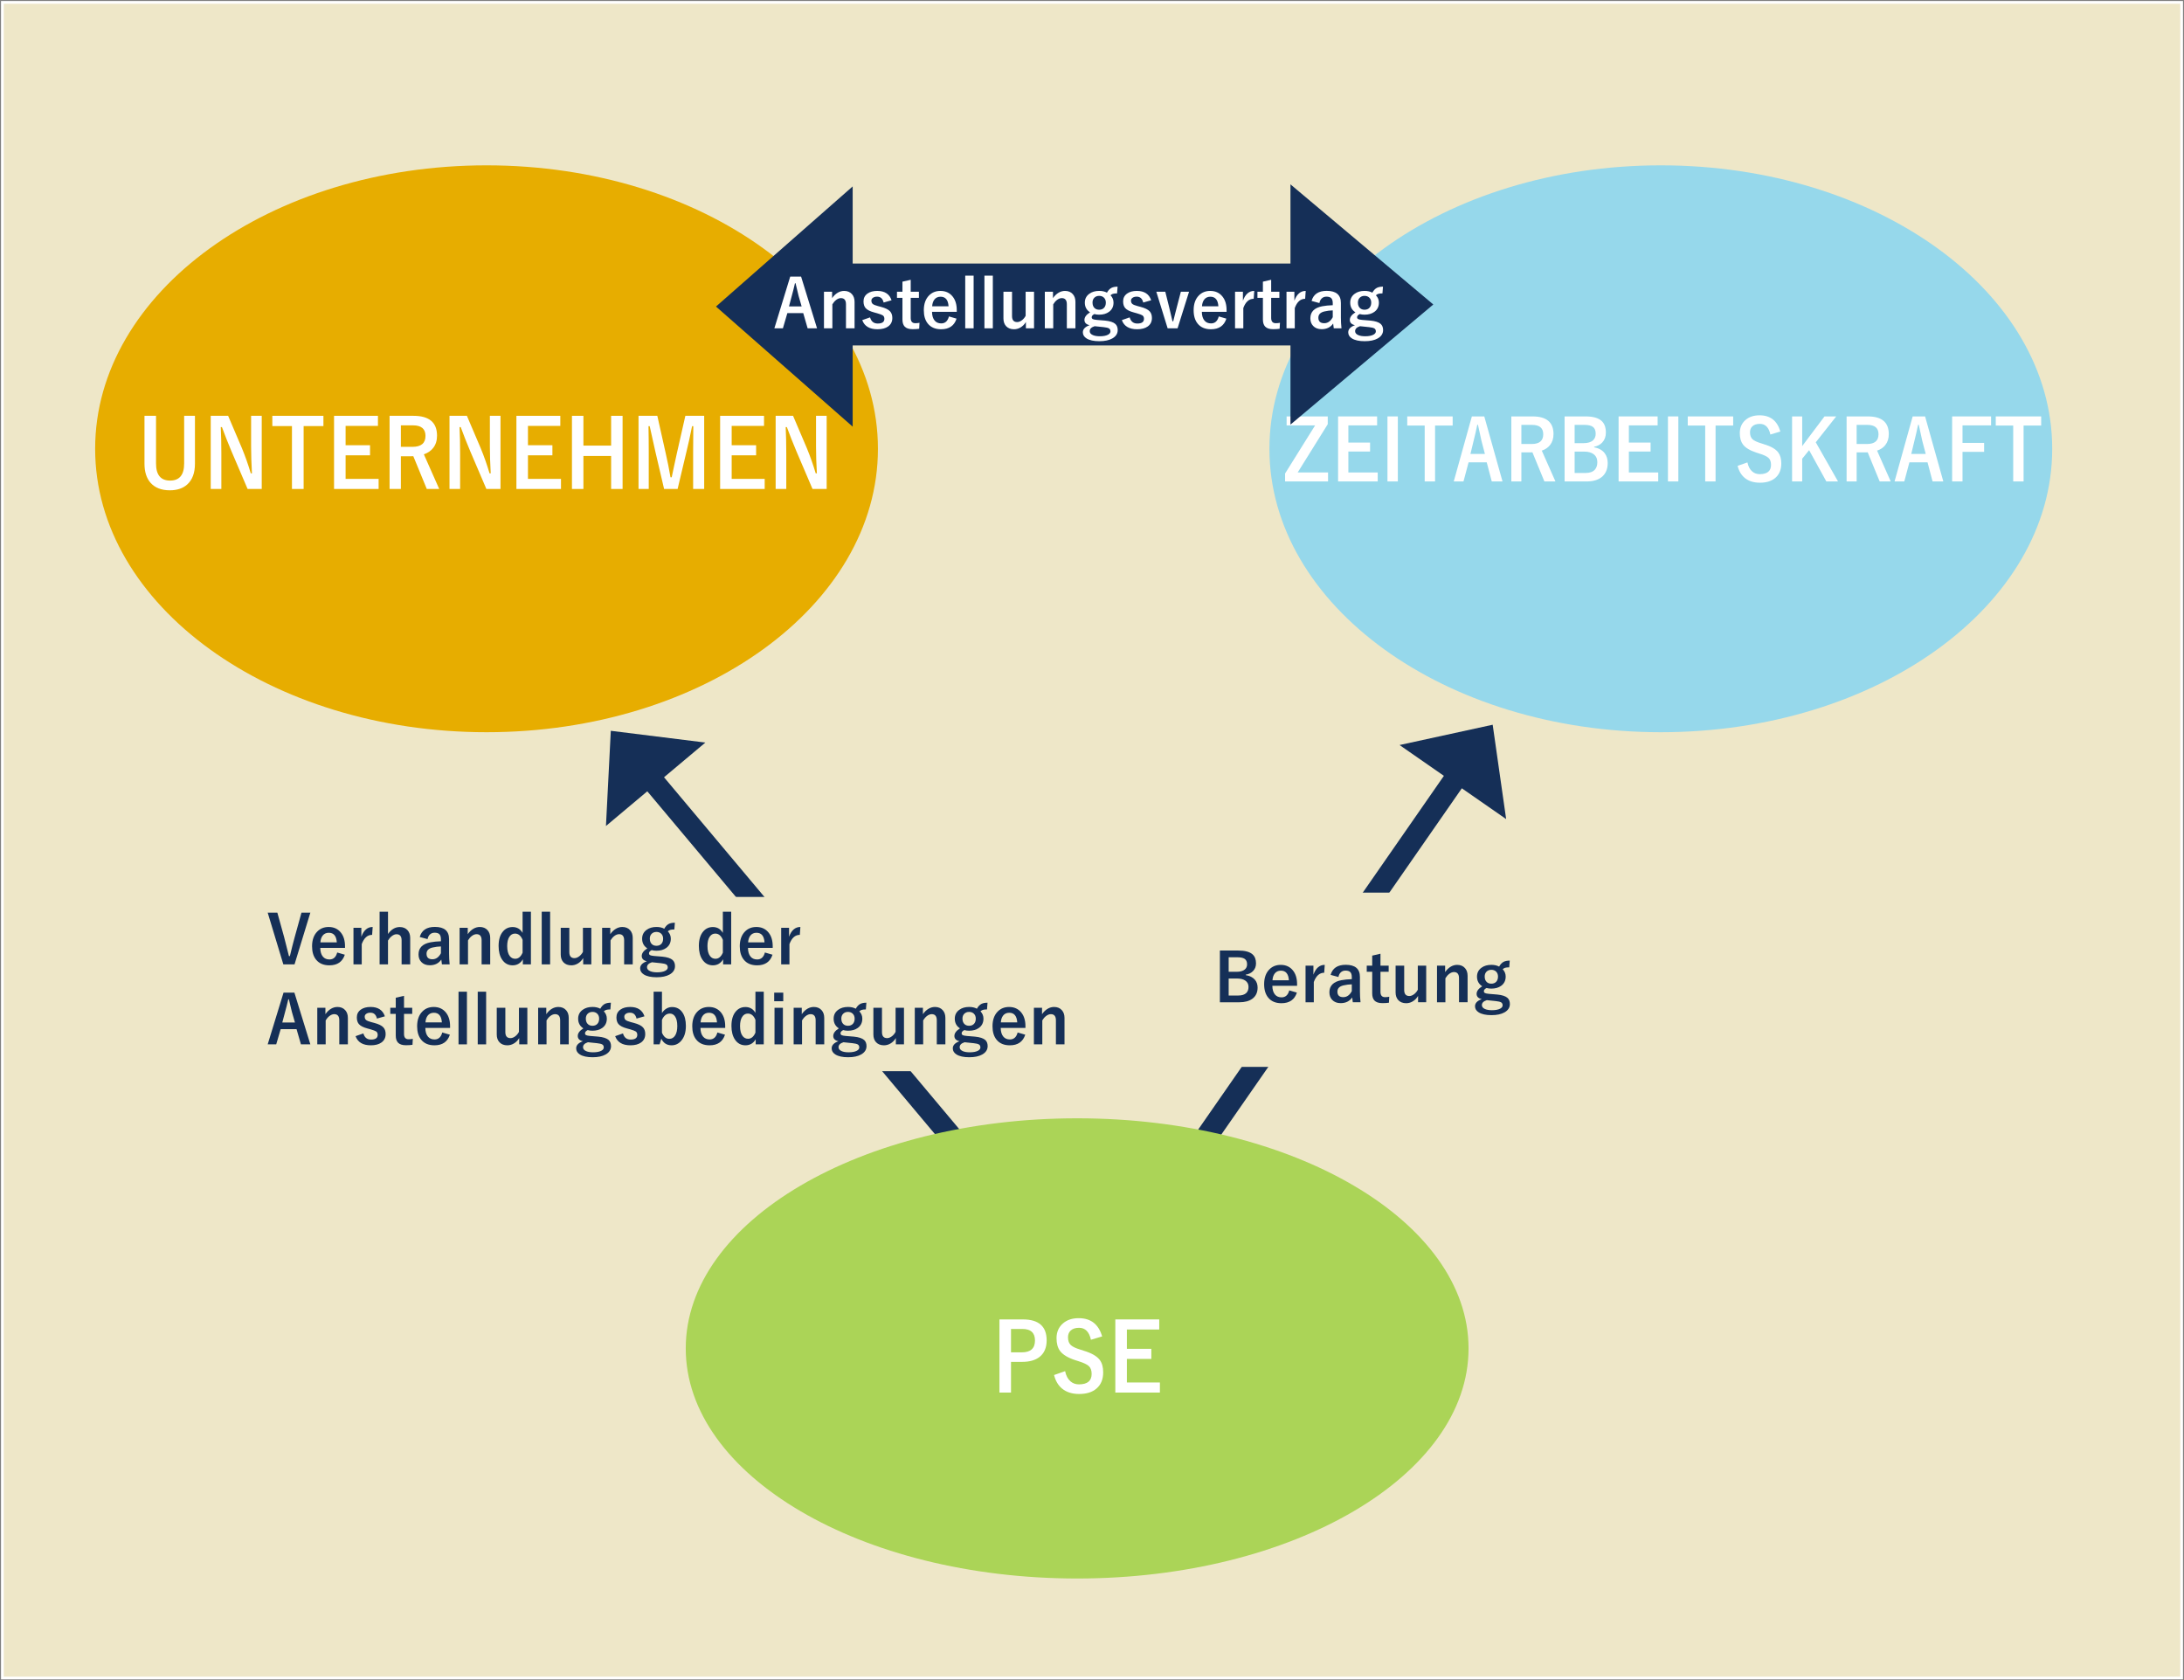
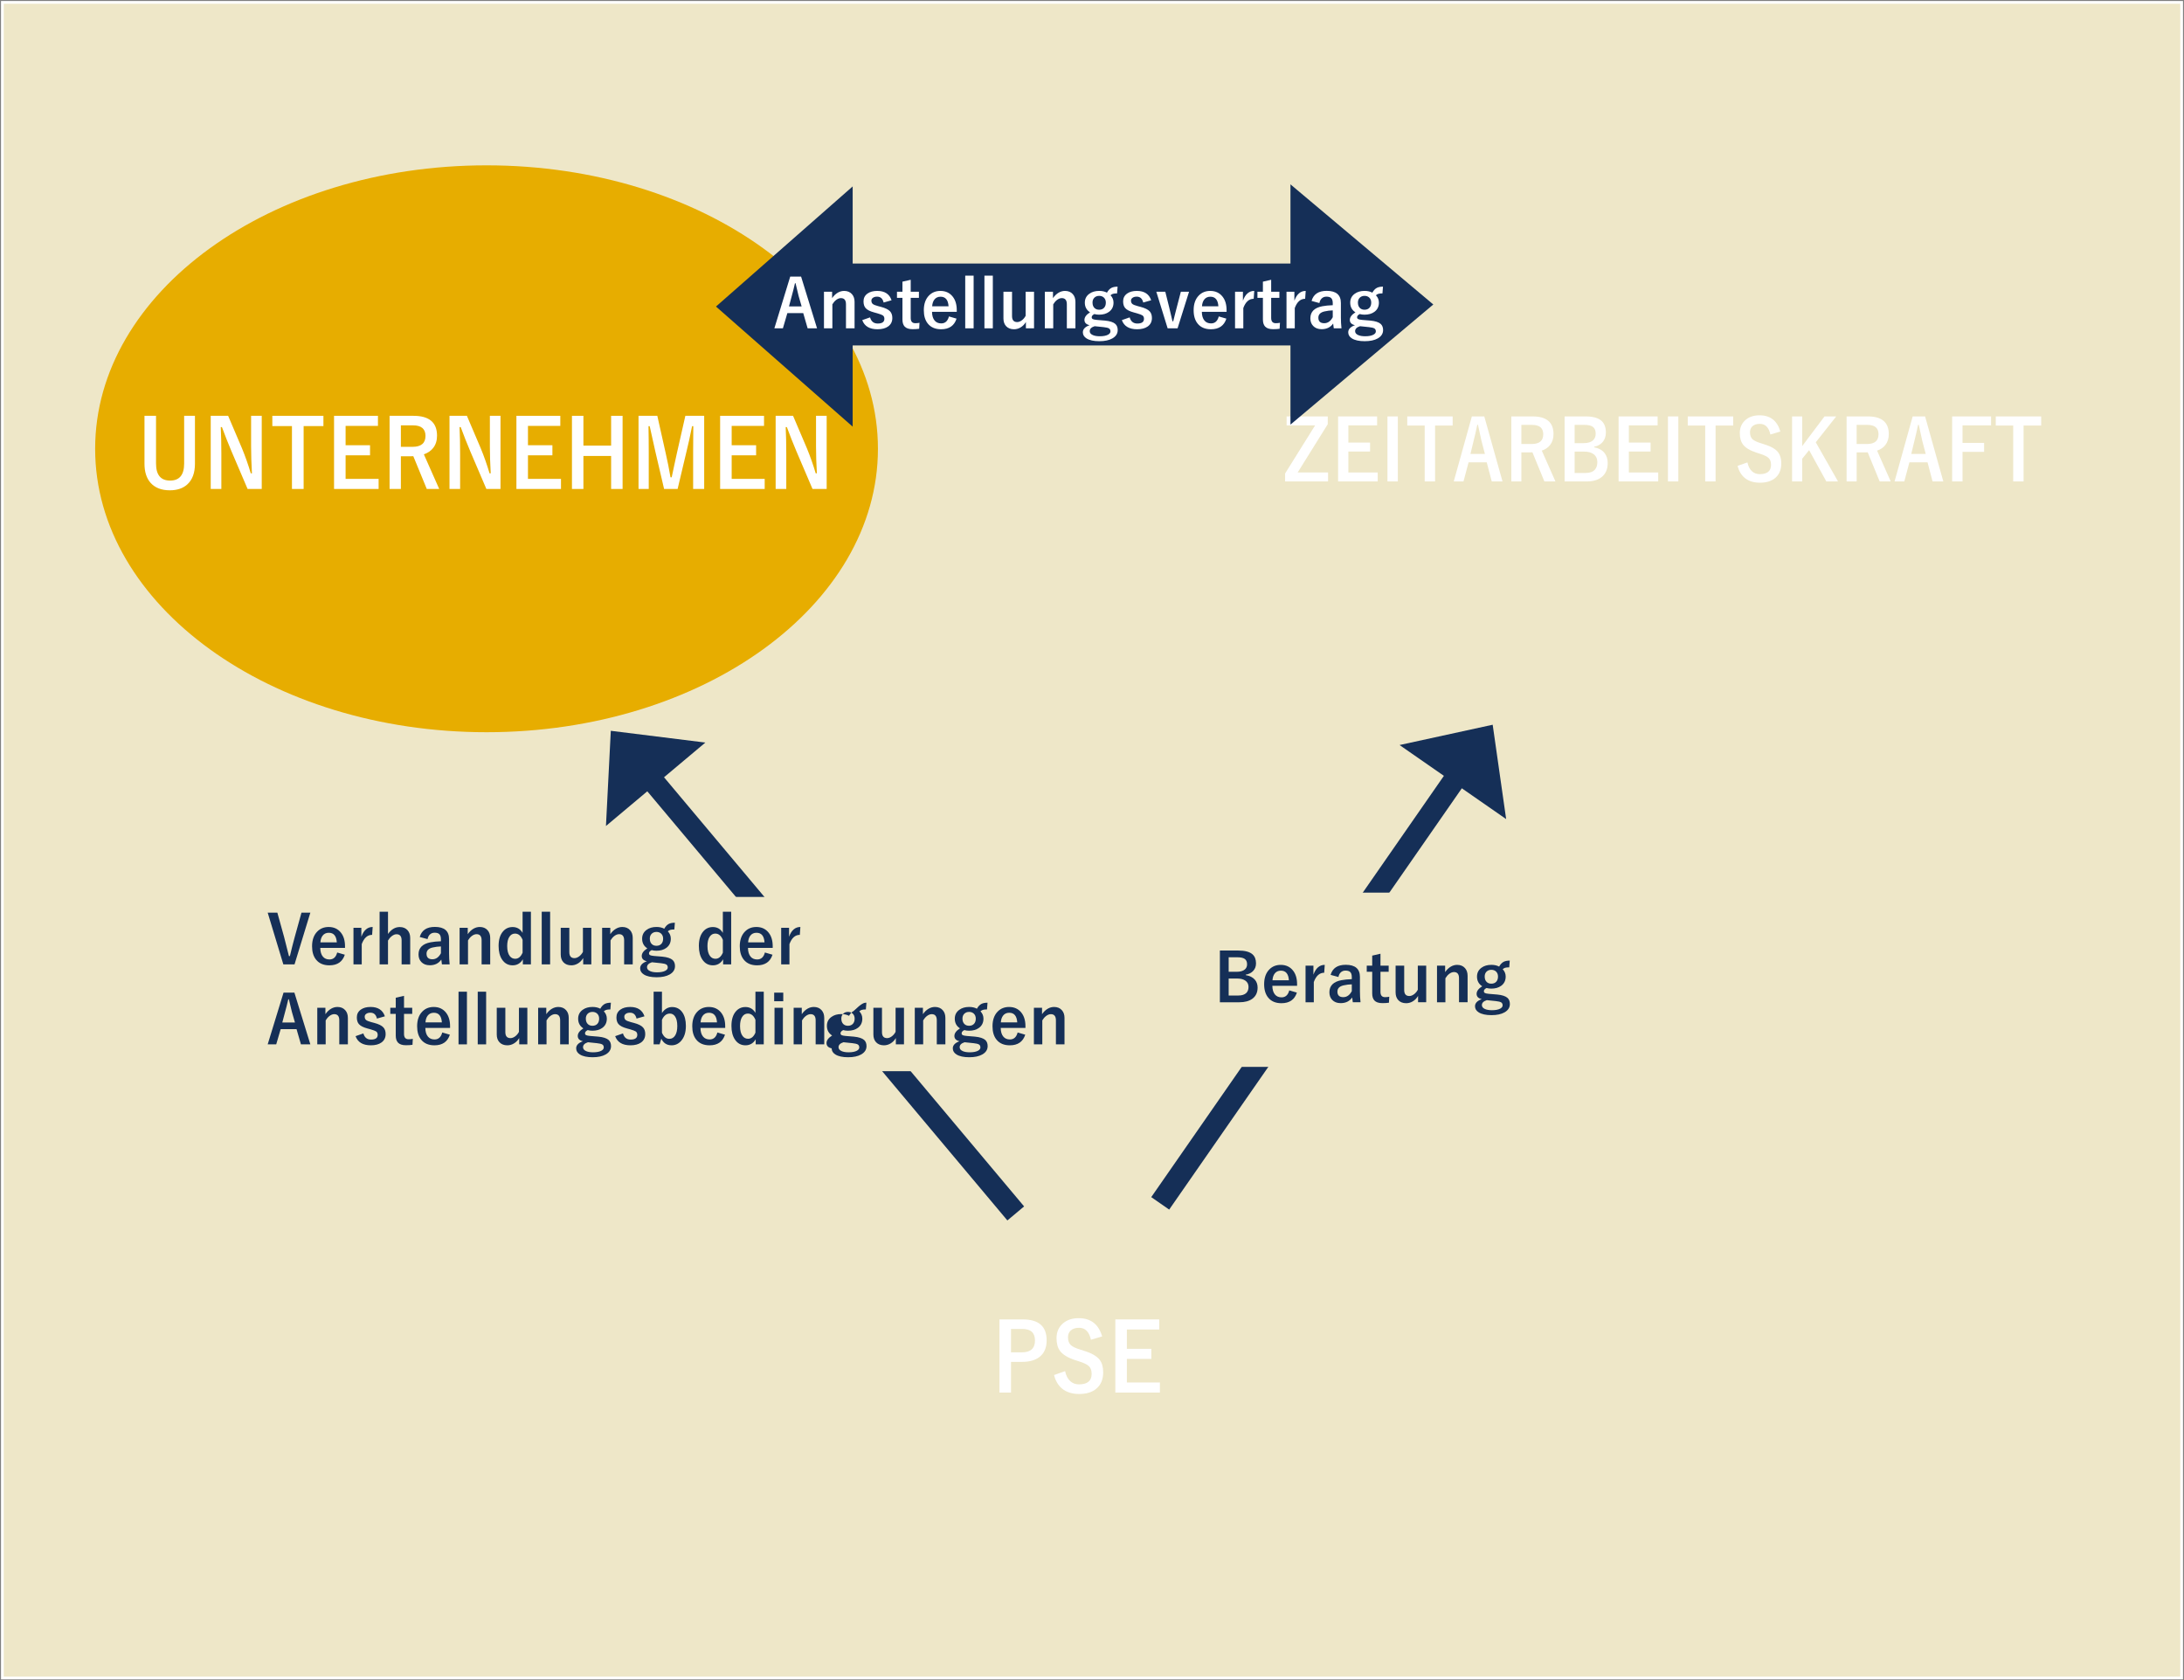
<svg xmlns="http://www.w3.org/2000/svg" xmlns:xlink="http://www.w3.org/1999/xlink" version="1.1" id="Ebene_1" x="0px" y="0px" width="800px" height="615.498px" viewBox="0 0 800 615.498" enable-background="new 0 0 800 615.498" xml:space="preserve">
  <rect x="0" y="0" width="800" height="615.498" fill="#808080" stroke="none" />
  <rect x="0.871" y="0.87" fill="#EEE7C8" width="798.257" height="613.756" />
  <g>
    <defs>
      <rect id="SVGID_1_" width="800" height="615.498" />
    </defs>
    <clipPath id="SVGID_2_">
      <use xlink:href="#SVGID_1_" overflow="visible" />
    </clipPath>
    <rect x="0.871" y="0.87" clip-path="url(#SVGID_2_)" fill="none" stroke="#FFFFFF" width="798.257" height="613.756" />
  </g>
  <line fill="none" stroke="#152F57" stroke-width="8" x1="537.944" y1="278.17" x2="424.986" y2="440.772" />
  <polygon fill="#152F57" points="546.77,265.46 512.659,272.896 551.702,300.018 " />
  <line fill="none" stroke="#152F57" stroke-width="8" x1="233.684" y1="279.542" x2="372.066" y2="444.461" />
  <polygon fill="#152F57" points="223.738,267.682 221.961,302.552 258.378,271.987 " />
  <g>
    <defs>
      <rect id="SVGID_3_" width="800" height="615.498" />
    </defs>
    <clipPath id="SVGID_4_">
      <use xlink:href="#SVGID_3_" overflow="visible" />
    </clipPath>
-     <path clip-path="url(#SVGID_4_)" fill="#ABD457" d="M394.558,578.183c79.175,0,143.374-37.729,143.374-84.281   c0-46.541-64.199-84.282-143.374-84.282c-79.179,0-143.368,37.741-143.368,84.282C251.19,540.453,315.379,578.183,394.558,578.183" />
  </g>
  <g>
    <path fill="#FFFFFF" d="M366.1,483.285h8.599c5.794,0,8.691,2.558,8.691,7.672c0,2.664-0.863,4.683-2.59,6.054   c-1.543,1.214-3.664,1.821-6.361,1.821h-4.108v11.246h-4.23V483.285z M370.331,486.776v8.565h3.985c3.198,0,4.798-1.45,4.798-4.351   c0-2.81-1.548-4.215-4.645-4.215H370.331z" />
    <path fill="#FFFFFF" d="M403.715,489.508l-4.107,1.23c-0.634-2.923-2.08-4.384-4.338-4.384c-1.37,0-2.417,0.354-3.143,1.063   c-0.613,0.606-0.919,1.416-0.919,2.428c0,1.259,0.353,2.215,1.058,2.866c0.644,0.585,1.783,1.124,3.418,1.619l1.288,0.421   c2.851,0.854,4.803,1.973,5.855,3.355c0.849,1.124,1.272,2.642,1.272,4.553c0,2.597-0.838,4.598-2.514,6.003   c-1.533,1.293-3.628,1.938-6.285,1.938c-2.565,0-4.645-0.651-6.238-1.956c-1.441-1.18-2.427-2.844-2.958-4.99l4.046-1.417   c0.337,1.652,0.997,2.9,1.978,3.743c0.848,0.731,1.875,1.097,3.081,1.097c3.106,0,4.66-1.276,4.66-3.828   c0-1.281-0.342-2.236-1.027-2.866c-0.665-0.618-1.906-1.208-3.725-1.771l-1.257-0.404c-2.708-0.888-4.568-2.018-5.58-3.39   c-0.849-1.146-1.272-2.703-1.272-4.67c0-2.26,0.797-4.069,2.391-5.43c1.461-1.259,3.377-1.889,5.748-1.889   C399.572,482.83,402.428,485.056,403.715,489.508z" />
    <path fill="#FFFFFF" d="M424.625,483.285v3.693h-11.85v7.081h8.952v3.693h-8.952v8.633h12.095v3.692h-16.325v-26.793H424.625z" />
  </g>
  <g>
    <defs>
      <rect id="SVGID_5_" width="800" height="615.498" />
    </defs>
    <clipPath id="SVGID_6_">
      <use xlink:href="#SVGID_5_" overflow="visible" />
    </clipPath>
    <path clip-path="url(#SVGID_6_)" fill="#E7AD00" d="M178.22,268.2c79.181,0,143.369-46.479,143.369-103.82   c0-57.339-64.188-103.819-143.369-103.819c-79.175,0-143.369,46.479-143.369,103.819C34.851,221.72,99.045,268.2,178.22,268.2" />
  </g>
  <g>
    <path fill="#FFFFFF" d="M71.411,152.308v17.536c0,3.372-0.94,5.907-2.821,7.604c-1.584,1.428-3.709,2.142-6.376,2.142   c-3.096,0-5.457-0.922-7.082-2.766c-1.472-1.675-2.208-4.001-2.208-6.98v-17.536h4.23v17.468c0,4.17,1.717,6.255,5.15,6.255   s5.15-2.085,5.15-6.255v-17.468H71.411z" />
    <path fill="#FFFFFF" d="M95.875,152.308v26.792h-5.181l-5.902-13.809c-1.257-2.979-2.422-5.93-3.495-8.853h-0.429   c0.143,2.968,0.214,6.194,0.214,9.679v12.983h-3.893v-26.792h6.376l5.059,11.87c1.247,3.035,2.324,6.099,3.234,9.189h0.429   c-0.205-3.642-0.307-6.913-0.307-9.813v-11.247H95.875z" />
    <path fill="#FFFFFF" d="M118.469,152.308v3.76h-7.25v23.032h-4.276v-23.032h-7.189v-3.76H118.469z" />
    <path fill="#FFFFFF" d="M138.441,152.308V156h-11.849v7.082h8.952v3.692h-8.952v8.633h12.094v3.692h-16.325v-26.792H138.441z" />
    <path fill="#FFFFFF" d="M142.703,152.308h8.752c5.753,0,8.63,2.428,8.63,7.284c0,1.787-0.47,3.282-1.41,4.485   c-0.828,1.068-1.967,1.844-3.418,2.327l5.625,12.696h-4.552l-4.936-12.005l-1.104,0.034h-3.449v11.972h-4.139V152.308z    M146.842,155.798v7.874h4.246c3.178,0,4.767-1.337,4.767-4.013c0-2.574-1.527-3.861-4.583-3.861H146.842z" />
    <path fill="#FFFFFF" d="M183.338,152.308v26.792h-5.181l-5.902-13.809c-1.257-2.979-2.422-5.93-3.495-8.853h-0.429   c0.143,2.968,0.214,6.194,0.214,9.679v12.983h-3.893v-26.792h6.376l5.059,11.87c1.247,3.035,2.324,6.099,3.234,9.189h0.429   c-0.205-3.642-0.307-6.913-0.307-9.813v-11.247H183.338z" />
    <path fill="#FFFFFF" d="M205.243,152.308V156h-11.849v7.082h8.952v3.692h-8.952v8.633h12.094v3.692h-16.325v-26.792H205.243z" />
    <path fill="#FFFFFF" d="M228.052,152.308v26.792h-4.2v-12.089h-10.147v12.089h-4.2v-26.792h4.2v10.909h10.147v-10.909H228.052z" />
    <path fill="#FFFFFF" d="M257.942,152.308v26.792h-4.047v-13.54c0-2.068,0.021-5.221,0.062-9.459h-0.445   c-0.787,3.889-1.456,6.93-2.008,9.122l-3.296,13.877h-4.951l-3.204-13.708c-0.194-0.81-0.884-3.906-2.069-9.291h-0.444   c0.062,3.102,0.092,6.278,0.092,9.526v13.472h-3.74v-26.792h6.882l3.065,13.674c0.695,3.046,1.283,5.992,1.763,8.835h0.444   c0.174-0.753,0.5-2.293,0.981-4.62c0.347-1.675,0.649-3.057,0.904-4.148l3.112-13.742H257.942z" />
    <path fill="#FFFFFF" d="M279.861,152.308V156h-11.849v7.082h8.952v3.692h-8.952v8.633h12.094v3.692h-16.325v-26.792H279.861z" />
    <path fill="#FFFFFF" d="M302.808,152.308v26.792h-5.181l-5.902-13.809c-1.257-2.979-2.422-5.93-3.495-8.853h-0.429   c0.143,2.968,0.214,6.194,0.214,9.679v12.983h-3.893v-26.792h6.376l5.059,11.87c1.247,3.035,2.324,6.099,3.234,9.189h0.429   c-0.205-3.642-0.307-6.913-0.307-9.813v-11.247H302.808z" />
  </g>
  <g>
    <defs>
-       <rect id="SVGID_7_" width="800" height="615.498" />
-     </defs>
+       </defs>
    <clipPath id="SVGID_8_">
      <use xlink:href="#SVGID_7_" overflow="visible" />
    </clipPath>
    <path clip-path="url(#SVGID_8_)" fill="#96D8EB" d="M608.365,268.2c79.175,0,143.36-46.479,143.36-103.82   c0-57.339-64.186-103.819-143.36-103.819c-79.187,0-143.374,46.479-143.374,103.819C464.991,221.72,529.178,268.2,608.365,268.2" />
  </g>
  <g>
    <path fill="#FFFFFF" d="M486.357,152.529v2.848l-11.022,17.686h11.132v3.282h-15.737v-2.908l10.996-17.625h-10.438v-3.283H486.357z   " />
    <path fill="#FFFFFF" d="M504.438,152.529v3.283h-10.532v6.295h7.957v3.282h-7.957v7.674h10.75v3.282h-14.511v-23.816H504.438z" />
    <path fill="#FFFFFF" d="M512.028,152.529v23.816h-3.802v-23.816H512.028z" />
    <path fill="#FFFFFF" d="M532.111,152.529v3.342h-6.445v20.474h-3.801v-20.474h-6.391v-3.342H532.111z" />
    <path fill="#FFFFFF" d="M543.694,152.529l6.676,23.816h-3.938l-1.84-7h-6.648l-1.867,7h-3.569l6.636-23.816H543.694z    M543.925,166.273l-1.268-4.826c-0.163-0.679-0.591-2.633-1.28-5.86h-0.245c-0.464,2.229-0.909,4.172-1.336,5.831l-1.172,4.856   H543.925z" />
    <path fill="#FFFFFF" d="M553.599,152.529h7.78c5.113,0,7.671,2.158,7.671,6.475c0,1.588-0.418,2.917-1.254,3.987   c-0.735,0.949-1.748,1.639-3.038,2.068l5,11.286h-4.046l-4.388-10.671l-0.981,0.03h-3.065v10.642h-3.679V152.529z M557.278,155.632   v7h3.774c2.825,0,4.237-1.189,4.237-3.567c0-2.288-1.358-3.432-4.074-3.432H557.278z" />
    <path fill="#FFFFFF" d="M573.111,152.529h7.726c2.779,0,4.764,0.59,5.954,1.769c0.963,0.95,1.444,2.333,1.444,4.152   c0,1.459-0.44,2.663-1.321,3.612c-0.755,0.82-1.749,1.344-2.984,1.574v0.21c1.708,0.31,2.993,1.024,3.856,2.144   c0.744,0.969,1.117,2.168,1.117,3.597c0,2.269-0.75,3.997-2.248,5.186c-1.336,1.049-3.144,1.574-5.424,1.574h-8.12V152.529z    M576.79,155.632v6.685h3.298c1.544,0,2.697-0.354,3.46-1.064c0.636-0.589,0.954-1.389,0.954-2.398c0-1.169-0.35-2.008-1.049-2.518   c-0.646-0.47-1.658-0.705-3.039-0.705H576.79z M576.79,165.419v7.824h4.02c1.508,0,2.63-0.395,3.365-1.184   c0.618-0.669,0.927-1.594,0.927-2.773c0-1.298-0.473-2.288-1.417-2.967c-0.836-0.6-1.953-0.899-3.352-0.899H576.79z" />
    <path fill="#FFFFFF" d="M607.188,152.529v3.283h-10.532v6.295h7.957v3.282h-7.957v7.674h10.75v3.282h-14.511v-23.816H607.188z" />
    <path fill="#FFFFFF" d="M614.777,152.529v23.816h-3.802v-23.816H614.777z" />
    <path fill="#FFFFFF" d="M634.861,152.529v3.342h-6.445v20.474h-3.801v-20.474h-6.391v-3.342H634.861z" />
    <path fill="#FFFFFF" d="M652.145,158.06l-3.652,1.094c-0.563-2.598-1.849-3.897-3.855-3.897c-1.218,0-2.148,0.314-2.793,0.944   c-0.545,0.54-0.818,1.259-0.818,2.158c0,1.119,0.313,1.968,0.94,2.548c0.572,0.52,1.585,0.999,3.039,1.439l1.145,0.375   c2.534,0.759,4.269,1.753,5.204,2.982c0.754,1,1.131,2.348,1.131,4.047c0,2.308-0.744,4.087-2.234,5.335   c-1.362,1.149-3.225,1.724-5.586,1.724c-2.28,0-4.129-0.579-5.546-1.738c-1.28-1.049-2.157-2.528-2.63-4.437l3.598-1.259   c0.3,1.469,0.886,2.578,1.758,3.327c0.754,0.649,1.666,0.974,2.738,0.974c2.762,0,4.143-1.134,4.143-3.402   c0-1.139-0.305-1.988-0.913-2.548c-0.591-0.549-1.694-1.074-3.312-1.574l-1.117-0.36c-2.407-0.789-4.061-1.793-4.959-3.012   c-0.755-1.019-1.131-2.403-1.131-4.152c0-2.008,0.708-3.617,2.125-4.826c1.299-1.119,3.002-1.678,5.109-1.678   C648.461,152.125,651,154.103,652.145,158.06z" />
    <path fill="#FFFFFF" d="M672.609,152.529l-7.493,9.473l8.147,14.343h-4.278l-6.309-11.451l-2.534,3.132v8.318h-3.706v-23.816h3.706   v10.866l8.175-10.866H672.609z" />
    <path fill="#FFFFFF" d="M676.411,152.529h7.78c5.113,0,7.671,2.158,7.671,6.475c0,1.588-0.418,2.917-1.254,3.987   c-0.735,0.949-1.748,1.639-3.038,2.068l5,11.286h-4.046l-4.388-10.671l-0.981,0.03h-3.065v10.642h-3.679V152.529z M680.089,155.632   v7h3.774c2.825,0,4.237-1.189,4.237-3.567c0-2.288-1.358-3.432-4.074-3.432H680.089z" />
    <path fill="#FFFFFF" d="M705.161,152.529l6.676,23.816h-3.938l-1.84-7h-6.648l-1.867,7h-3.569l6.636-23.816H705.161z    M705.392,166.273l-1.268-4.826c-0.163-0.679-0.591-2.633-1.28-5.86h-0.245c-0.464,2.229-0.909,4.172-1.336,5.831l-1.172,4.856   H705.392z" />
    <path fill="#FFFFFF" d="M729.332,152.529v3.283h-10.464v6.415h7.916v3.282h-7.916v10.836h-3.802v-23.816H729.332z" />
    <path fill="#FFFFFF" d="M747.685,152.529v3.342h-6.445v20.474h-3.801v-20.474h-6.391v-3.342H747.685z" />
  </g>
  <g>
    <defs>
      <rect id="SVGID_9_" width="800" height="615.498" />
    </defs>
    <clipPath id="SVGID_10_">
      <use xlink:href="#SVGID_9_" overflow="visible" />
    </clipPath>
    <path clip-path="url(#SVGID_10_)" fill="#EEE7C8" d="M88.365,328.53c0,0-4.939,0-4.939,4.947v53.946c0,0,0,4.943,4.939,4.943   h289.228c0,0,4.949,0,4.949-4.943v-53.946c0,0,0-4.947-4.949-4.947H88.365z" />
  </g>
  <g>
    <path fill="#152F57" d="M113.682,334.293l-5.794,18.944h-4.101l-5.734-18.944h3.541l2.468,8.906c0.064,0.23,0.656,2.567,1.777,7.01   h0.346c0.644-2.71,1.228-5.015,1.752-6.915l2.492-9.001H113.682z" />
    <path fill="#152F57" d="M126.376,347.205h-9.061c0.016,1.399,0.341,2.472,0.978,3.219c0.58,0.676,1.379,1.014,2.396,1.014   c1.438,0,2.38-0.851,2.825-2.551l2.79,0.811c-0.843,2.591-2.727,3.887-5.651,3.887c-2.138,0-3.763-0.691-4.876-2.075   c-0.978-1.208-1.466-2.837-1.466-4.888c0-2.321,0.636-4.125,1.907-5.413c1.089-1.112,2.48-1.669,4.173-1.669   c1.892,0,3.386,0.688,4.483,2.063c1.001,1.248,1.502,2.905,1.502,4.972V347.205z M123.372,345.178   c-0.151-2.345-1.128-3.517-2.933-3.517c-0.978,0-1.737,0.358-2.277,1.073c-0.461,0.612-0.727,1.427-0.799,2.444H123.372z" />
    <path fill="#152F57" d="M136.51,339.539l-0.203,2.885c-1.709,0-2.977,1.132-3.803,3.398v7.416h-3.028v-13.4h2.885v3.29   C133.228,340.735,134.61,339.539,136.51,339.539z" />
    <path fill="#152F57" d="M142.126,333.947v8.155c1.2-1.693,2.635-2.54,4.304-2.54c1.216,0,2.174,0.394,2.873,1.18   c0.636,0.715,0.954,1.657,0.954,2.826v9.669h-3.147v-8.787c0-1.502-0.62-2.253-1.86-2.253c-0.572,0-1.161,0.238-1.765,0.715   c-0.517,0.405-0.97,0.934-1.359,1.585v8.739h-3.076v-19.29H142.126z" />
    <path fill="#152F57" d="M153.75,343.21c0.692-2.463,2.54-3.696,5.544-3.696c3.465,0,5.198,1.482,5.198,4.447v5.317   c0,1.296,0.071,2.615,0.214,3.958h-2.826c-0.087-0.501-0.163-1.085-0.226-1.753c-0.962,1.383-2.369,2.075-4.221,2.075   c-1.328,0-2.369-0.405-3.124-1.216c-0.667-0.715-1.001-1.637-1.001-2.766c0-2.384,1.458-3.859,4.375-4.423   c1.081-0.207,2.356-0.333,3.827-0.381v-0.763c0-0.89-0.211-1.522-0.632-1.896c-0.365-0.318-0.93-0.477-1.693-0.477   c-0.699,0-1.28,0.227-1.74,0.68c-0.421,0.414-0.696,0.97-0.823,1.669L153.75,343.21z M161.511,346.668   c-1.025,0.024-2.051,0.155-3.076,0.394c-1.462,0.35-2.194,1.109-2.194,2.277c0,1.352,0.715,2.027,2.146,2.027   c1.304,0,2.345-0.735,3.124-2.206V346.668z" />
    <path fill="#152F57" d="M171.335,339.837v2.349c0.588-0.875,1.288-1.546,2.099-2.015c0.739-0.421,1.506-0.632,2.301-0.632   c1.216,0,2.174,0.397,2.873,1.192c0.636,0.715,0.954,1.661,0.954,2.837v9.669h-3.147v-8.811c0-1.502-0.62-2.253-1.86-2.253   c-0.572,0-1.161,0.23-1.765,0.691c-0.517,0.405-0.97,0.934-1.359,1.586v8.787h-3.076v-13.4H171.335z" />
    <path fill="#152F57" d="M194.476,333.947v19.29h-2.957v-1.86c-0.866,1.47-2.118,2.206-3.755,2.206   c-1.605,0-2.881-0.691-3.827-2.075c-0.866-1.279-1.299-2.957-1.299-5.031c0-2.353,0.564-4.153,1.693-5.401   c0.906-1.009,2.051-1.514,3.434-1.514c1.605,0,2.826,0.711,3.66,2.134v-7.749H194.476z M191.424,344.26   c-0.62-1.534-1.546-2.301-2.778-2.301c-0.89,0-1.594,0.417-2.11,1.251c-0.5,0.803-0.751,1.908-0.751,3.314   c0,1.646,0.322,2.877,0.966,3.696c0.508,0.644,1.164,0.966,1.967,0.966c1.161,0,2.063-0.747,2.707-2.241V344.26z" />
    <path fill="#152F57" d="M201.51,333.947v19.29h-3.076v-19.29H201.51z" />
    <path fill="#152F57" d="M216.603,339.837v13.4h-2.98v-2.313c-0.517,0.875-1.188,1.55-2.015,2.027   c-0.731,0.421-1.51,0.632-2.337,0.632c-1.216,0-2.178-0.374-2.885-1.121c-0.66-0.708-0.989-1.653-0.989-2.838v-9.788h3.147v8.906   c0,1.47,0.627,2.206,1.883,2.206c0.604,0,1.216-0.247,1.836-0.739c0.524-0.421,0.945-0.942,1.264-1.562v-8.81H216.603z" />
    <path fill="#152F57" d="M223.542,339.837v2.349c0.588-0.875,1.288-1.546,2.099-2.015c0.739-0.421,1.506-0.632,2.301-0.632   c1.216,0,2.174,0.397,2.873,1.192c0.636,0.715,0.954,1.661,0.954,2.837v9.669h-3.147v-8.811c0-1.502-0.62-2.253-1.86-2.253   c-0.572,0-1.161,0.23-1.765,0.691c-0.517,0.405-0.97,0.934-1.359,1.586v8.787h-3.076v-13.4H223.542z" />
    <path fill="#152F57" d="M247.208,337.977l-0.191,2.468c-0.684,0-1.204,0.06-1.562,0.179c-0.278,0.095-0.556,0.267-0.834,0.513   c0.731,0.755,1.097,1.649,1.097,2.683c0,1.462-0.557,2.595-1.669,3.397c-0.938,0.684-2.138,1.025-3.6,1.025   c-0.62,0-1.2-0.075-1.741-0.227c-0.652,0.326-0.978,0.715-0.978,1.168c0,0.318,0.135,0.544,0.405,0.68   c0.27,0.135,0.755,0.234,1.455,0.298l3.028,0.25c1.796,0.175,3.056,0.588,3.779,1.24c0.572,0.533,0.858,1.276,0.858,2.229   c0,1.295-0.656,2.317-1.967,3.064c-1.2,0.676-2.79,1.014-4.769,1.014c-2.035,0-3.593-0.338-4.673-1.014   c-0.906-0.572-1.359-1.319-1.359-2.241c0-1.145,0.823-2.015,2.468-2.611c-1.256-0.278-1.884-0.922-1.884-1.932   c0-0.993,0.683-1.919,2.05-2.778c-1.271-0.811-1.907-1.991-1.907-3.541c0-1.383,0.556-2.472,1.669-3.267   c0.946-0.691,2.142-1.037,3.588-1.037c1.105,0,2.055,0.215,2.85,0.644c0.469-0.851,1.025-1.438,1.669-1.765   C245.554,338.124,246.293,337.977,247.208,337.977z M238.802,352.462c-1.2,0.381-1.8,0.989-1.8,1.824   c0,0.62,0.382,1.097,1.145,1.431c0.652,0.286,1.498,0.429,2.54,0.429c1.335,0,2.356-0.199,3.064-0.596   c0.564-0.318,0.847-0.711,0.847-1.18c0-0.509-0.183-0.875-0.549-1.097c-0.366-0.215-1.005-0.37-1.919-0.465L238.802,352.462z    M240.459,341.351c-0.755,0-1.363,0.247-1.824,0.739c-0.405,0.445-0.608,1.014-0.608,1.705c0,0.898,0.258,1.582,0.775,2.05   c0.429,0.39,0.981,0.584,1.657,0.584c0.779,0,1.391-0.25,1.836-0.751c0.405-0.469,0.608-1.089,0.608-1.86   c0-0.811-0.266-1.447-0.799-1.908C241.667,341.538,241.119,341.351,240.459,341.351z" />
    <path fill="#152F57" d="M267.833,333.947v19.29h-2.957v-1.86c-0.866,1.47-2.118,2.206-3.755,2.206   c-1.605,0-2.881-0.691-3.827-2.075c-0.866-1.279-1.299-2.957-1.299-5.031c0-2.353,0.564-4.153,1.693-5.401   c0.906-1.009,2.051-1.514,3.434-1.514c1.605,0,2.826,0.711,3.66,2.134v-7.749H267.833z M264.781,344.26   c-0.62-1.534-1.546-2.301-2.778-2.301c-0.89,0-1.594,0.417-2.11,1.251c-0.5,0.803-0.751,1.908-0.751,3.314   c0,1.646,0.322,2.877,0.966,3.696c0.508,0.644,1.164,0.966,1.967,0.966c1.161,0,2.063-0.747,2.707-2.241V344.26z" />
    <path fill="#152F57" d="M283.045,347.205h-9.061c0.016,1.399,0.341,2.472,0.978,3.219c0.58,0.676,1.379,1.014,2.396,1.014   c1.438,0,2.38-0.851,2.825-2.551l2.79,0.811c-0.843,2.591-2.727,3.887-5.651,3.887c-2.138,0-3.763-0.691-4.876-2.075   c-0.978-1.208-1.466-2.837-1.466-4.888c0-2.321,0.636-4.125,1.907-5.413c1.089-1.112,2.48-1.669,4.173-1.669   c1.892,0,3.386,0.688,4.483,2.063c1.001,1.248,1.502,2.905,1.502,4.972V347.205z M280.041,345.178   c-0.151-2.345-1.128-3.517-2.933-3.517c-0.978,0-1.737,0.358-2.277,1.073c-0.461,0.612-0.727,1.427-0.799,2.444H280.041z" />
    <path fill="#152F57" d="M293.179,339.539l-0.203,2.885c-1.709,0-2.977,1.132-3.803,3.398v7.416h-3.028v-13.4h2.885v3.29   C289.896,340.735,291.279,339.539,293.179,339.539z" />
  </g>
  <g>
    <path fill="#152F57" d="M107.84,363.591l5.842,18.944h-3.446l-1.609-5.568h-5.818l-1.633,5.568h-3.124l5.806-18.944H107.84z    M108.042,374.523l-1.109-3.839c-0.143-0.541-0.517-2.094-1.121-4.662h-0.215c-0.405,1.772-0.795,3.318-1.168,4.638l-1.025,3.863   H108.042z" />
    <path fill="#152F57" d="M119.201,369.135v2.349c0.588-0.875,1.288-1.546,2.099-2.015c0.739-0.421,1.506-0.632,2.301-0.632   c1.216,0,2.174,0.397,2.873,1.192c0.636,0.715,0.954,1.661,0.954,2.837v9.669h-3.147v-8.811c0-1.502-0.62-2.253-1.86-2.253   c-0.572,0-1.161,0.23-1.765,0.691c-0.517,0.405-0.97,0.934-1.359,1.586v8.787h-3.076v-13.4H119.201z" />
    <path fill="#152F57" d="M140.983,372.258l-2.909,0.834c-0.333-1.438-1.128-2.158-2.384-2.158c-0.684,0-1.22,0.159-1.609,0.477   c-0.326,0.254-0.489,0.576-0.489,0.966c0,0.564,0.179,0.985,0.536,1.264c0.334,0.254,0.95,0.5,1.848,0.739l1.121,0.298   c1.622,0.429,2.738,0.982,3.35,1.657c0.541,0.596,0.811,1.403,0.811,2.42c0,1.335-0.512,2.369-1.538,3.1   c-0.946,0.684-2.242,1.025-3.887,1.025c-2.917,0-4.781-1.117-5.591-3.35l2.861-1.001c0.429,1.502,1.363,2.253,2.801,2.253   c1.629,0,2.444-0.576,2.444-1.729c0-0.572-0.191-0.99-0.572-1.252c-0.326-0.214-0.998-0.469-2.015-0.763l-1.121-0.31   c-1.55-0.413-2.611-0.954-3.183-1.622c-0.5-0.588-0.751-1.407-0.751-2.456c0-1.2,0.489-2.15,1.466-2.849   c0.898-0.644,2.086-0.966,3.565-0.966C138.463,368.836,140.212,369.977,140.983,372.258z" />
    <path fill="#152F57" d="M147.993,364.759v4.375h3.004v2.241h-3.004v7.356c0,1.288,0.552,1.931,1.657,1.931   c0.596,0,1.117-0.051,1.562-0.155l-0.119,2.193c-0.675,0.104-1.474,0.155-2.396,0.155c-1.359,0-2.337-0.326-2.933-0.978   c-0.533-0.58-0.799-1.443-0.799-2.587v-7.916h-2.003v-2.241h2.003v-3.684L147.993,364.759z" />
    <path fill="#152F57" d="M164.863,376.502h-9.061c0.016,1.399,0.341,2.472,0.978,3.219c0.58,0.676,1.379,1.014,2.396,1.014   c1.438,0,2.38-0.851,2.825-2.551l2.79,0.811c-0.843,2.591-2.727,3.887-5.651,3.887c-2.138,0-3.763-0.691-4.876-2.075   c-0.978-1.208-1.466-2.837-1.466-4.888c0-2.321,0.636-4.125,1.907-5.413c1.089-1.112,2.48-1.669,4.173-1.669   c1.892,0,3.386,0.688,4.483,2.063c1.001,1.248,1.502,2.905,1.502,4.972V376.502z M161.858,374.476   c-0.151-2.345-1.128-3.517-2.933-3.517c-0.978,0-1.737,0.358-2.277,1.073c-0.461,0.612-0.727,1.427-0.799,2.444H161.858z" />
    <path fill="#152F57" d="M171.039,363.245v19.29h-3.076v-19.29H171.039z" />
    <path fill="#152F57" d="M178.073,363.245v19.29h-3.076v-19.29H178.073z" />
    <path fill="#152F57" d="M193.166,369.135v13.4h-2.98v-2.313c-0.517,0.875-1.188,1.55-2.015,2.027   c-0.731,0.421-1.51,0.632-2.337,0.632c-1.216,0-2.178-0.374-2.885-1.121c-0.66-0.708-0.989-1.653-0.989-2.838v-9.788h3.147v8.906   c0,1.47,0.627,2.206,1.883,2.206c0.604,0,1.216-0.247,1.836-0.739c0.524-0.421,0.945-0.942,1.264-1.562v-8.81H193.166z" />
    <path fill="#152F57" d="M200.104,369.135v2.349c0.588-0.875,1.288-1.546,2.099-2.015c0.739-0.421,1.506-0.632,2.301-0.632   c1.216,0,2.174,0.397,2.873,1.192c0.636,0.715,0.954,1.661,0.954,2.837v9.669h-3.147v-8.811c0-1.502-0.62-2.253-1.86-2.253   c-0.572,0-1.161,0.23-1.765,0.691c-0.517,0.405-0.97,0.934-1.359,1.586v8.787h-3.076v-13.4H200.104z" />
    <path fill="#152F57" d="M223.771,367.275l-0.191,2.468c-0.684,0-1.204,0.06-1.562,0.179c-0.278,0.095-0.556,0.267-0.834,0.513   c0.731,0.755,1.097,1.649,1.097,2.683c0,1.462-0.557,2.595-1.669,3.397c-0.938,0.684-2.138,1.025-3.6,1.025   c-0.62,0-1.2-0.075-1.741-0.227c-0.652,0.326-0.978,0.715-0.978,1.168c0,0.318,0.135,0.544,0.405,0.68   c0.27,0.135,0.755,0.234,1.455,0.298l3.028,0.25c1.796,0.175,3.056,0.588,3.779,1.24c0.572,0.533,0.858,1.276,0.858,2.229   c0,1.295-0.656,2.317-1.967,3.064c-1.2,0.676-2.79,1.014-4.769,1.014c-2.035,0-3.593-0.338-4.673-1.014   c-0.906-0.572-1.359-1.319-1.359-2.241c0-1.145,0.823-2.015,2.468-2.611c-1.256-0.278-1.884-0.922-1.884-1.932   c0-0.993,0.683-1.919,2.05-2.778c-1.271-0.811-1.907-1.991-1.907-3.541c0-1.383,0.556-2.472,1.669-3.267   c0.946-0.691,2.142-1.037,3.588-1.037c1.105,0,2.055,0.215,2.85,0.644c0.469-0.851,1.025-1.438,1.669-1.765   C222.117,367.422,222.856,367.275,223.771,367.275z M215.365,381.76c-1.2,0.381-1.8,0.989-1.8,1.824   c0,0.62,0.382,1.097,1.145,1.431c0.652,0.286,1.498,0.429,2.54,0.429c1.335,0,2.356-0.199,3.064-0.596   c0.564-0.318,0.847-0.711,0.847-1.18c0-0.509-0.183-0.875-0.549-1.097c-0.366-0.215-1.005-0.37-1.919-0.465L215.365,381.76z    M217.022,370.648c-0.755,0-1.363,0.247-1.824,0.739c-0.405,0.445-0.608,1.014-0.608,1.705c0,0.898,0.258,1.582,0.775,2.05   c0.429,0.39,0.981,0.584,1.657,0.584c0.779,0,1.391-0.25,1.836-0.751c0.405-0.469,0.608-1.089,0.608-1.86   c0-0.811-0.266-1.447-0.799-1.908C218.23,370.835,217.682,370.648,217.022,370.648z" />
    <path fill="#152F57" d="M236.074,372.258l-2.909,0.834c-0.333-1.438-1.128-2.158-2.384-2.158c-0.684,0-1.22,0.159-1.609,0.477   c-0.326,0.254-0.489,0.576-0.489,0.966c0,0.564,0.179,0.985,0.536,1.264c0.334,0.254,0.95,0.5,1.848,0.739l1.121,0.298   c1.622,0.429,2.738,0.982,3.35,1.657c0.541,0.596,0.811,1.403,0.811,2.42c0,1.335-0.512,2.369-1.538,3.1   c-0.946,0.684-2.242,1.025-3.887,1.025c-2.917,0-4.781-1.117-5.591-3.35l2.861-1.001c0.429,1.502,1.363,2.253,2.801,2.253   c1.629,0,2.444-0.576,2.444-1.729c0-0.572-0.191-0.99-0.572-1.252c-0.326-0.214-0.998-0.469-2.015-0.763l-1.121-0.31   c-1.55-0.413-2.611-0.954-3.183-1.622c-0.5-0.588-0.751-1.407-0.751-2.456c0-1.2,0.489-2.15,1.466-2.849   c0.898-0.644,2.086-0.966,3.565-0.966C233.554,368.836,235.303,369.977,236.074,372.258z" />
    <path fill="#152F57" d="M242.476,363.245v7.821c0.453-0.739,1.037-1.307,1.752-1.705c0.612-0.333,1.256-0.5,1.931-0.5   c1.622,0,2.889,0.656,3.803,1.967c0.851,1.224,1.276,2.873,1.276,4.948c0,2.353-0.588,4.188-1.765,5.508   c-0.946,1.065-2.106,1.598-3.481,1.598c-1.717,0-2.969-0.807-3.756-2.42l-0.62,2.075h-2.194v-19.29H242.476z M242.476,373.558   v4.709c0.644,1.494,1.546,2.241,2.706,2.241c0.922,0,1.641-0.429,2.158-1.288c0.5-0.818,0.751-1.951,0.751-3.398   c0-1.613-0.298-2.817-0.894-3.612c-0.469-0.636-1.081-0.954-1.836-0.954C244.121,371.257,243.16,372.024,242.476,373.558z" />
    <path fill="#152F57" d="M265.641,376.502h-9.061c0.016,1.399,0.341,2.472,0.978,3.219c0.58,0.676,1.379,1.014,2.396,1.014   c1.438,0,2.38-0.851,2.825-2.551l2.79,0.811c-0.843,2.591-2.727,3.887-5.651,3.887c-2.138,0-3.763-0.691-4.876-2.075   c-0.978-1.208-1.466-2.837-1.466-4.888c0-2.321,0.636-4.125,1.907-5.413c1.089-1.112,2.48-1.669,4.173-1.669   c1.892,0,3.386,0.688,4.483,2.063c1.001,1.248,1.502,2.905,1.502,4.972V376.502z M262.636,374.476   c-0.151-2.345-1.128-3.517-2.933-3.517c-0.978,0-1.737,0.358-2.277,1.073c-0.461,0.612-0.727,1.427-0.799,2.444H262.636z" />
    <path fill="#152F57" d="M279.768,363.245v19.29h-2.957v-1.86c-0.866,1.47-2.118,2.206-3.755,2.206   c-1.605,0-2.881-0.691-3.827-2.075c-0.866-1.279-1.299-2.957-1.299-5.031c0-2.353,0.564-4.153,1.693-5.401   c0.906-1.009,2.051-1.514,3.434-1.514c1.605,0,2.826,0.711,3.66,2.134v-7.749H279.768z M276.716,373.558   c-0.62-1.534-1.546-2.301-2.778-2.301c-0.89,0-1.594,0.417-2.11,1.251c-0.5,0.803-0.751,1.908-0.751,3.314   c0,1.646,0.322,2.877,0.966,3.696c0.508,0.644,1.164,0.966,1.967,0.966c1.161,0,2.063-0.747,2.707-2.241V373.558z" />
    <path fill="#152F57" d="M286.91,363.591v3.147h-3.326v-3.147H286.91z M286.779,369.135v13.4h-3.076v-13.4H286.779z" />
    <path fill="#152F57" d="M293.693,369.135v2.349c0.588-0.875,1.288-1.546,2.099-2.015c0.739-0.421,1.506-0.632,2.301-0.632   c1.216,0,2.174,0.397,2.873,1.192c0.636,0.715,0.954,1.661,0.954,2.837v9.669h-3.147v-8.811c0-1.502-0.62-2.253-1.86-2.253   c-0.572,0-1.161,0.23-1.765,0.691c-0.517,0.405-0.97,0.934-1.359,1.586v8.787h-3.076v-13.4H293.693z" />
-     <path fill="#152F57" d="M317.359,367.275l-0.191,2.468c-0.684,0-1.204,0.06-1.562,0.179c-0.278,0.095-0.556,0.267-0.834,0.513   c0.731,0.755,1.097,1.649,1.097,2.683c0,1.462-0.557,2.595-1.669,3.397c-0.938,0.684-2.138,1.025-3.6,1.025   c-0.62,0-1.2-0.075-1.741-0.227c-0.652,0.326-0.978,0.715-0.978,1.168c0,0.318,0.135,0.544,0.405,0.68   c0.27,0.135,0.755,0.234,1.455,0.298l3.028,0.25c1.796,0.175,3.056,0.588,3.779,1.24c0.572,0.533,0.858,1.276,0.858,2.229   c0,1.295-0.656,2.317-1.967,3.064c-1.2,0.676-2.79,1.014-4.769,1.014c-2.035,0-3.593-0.338-4.673-1.014   c-0.906-0.572-1.359-1.319-1.359-2.241c0-1.145,0.823-2.015,2.468-2.611c-1.256-0.278-1.884-0.922-1.884-1.932   c0-0.993,0.683-1.919,2.05-2.778c-1.271-0.811-1.907-1.991-1.907-3.541c0-1.383,0.556-2.472,1.669-3.267   c0.946-0.691,2.142-1.037,3.588-1.037c1.105,0,2.055,0.215,2.85,0.644c0.469-0.851,1.025-1.438,1.669-1.765   C315.706,367.422,316.445,367.275,317.359,367.275z M308.954,381.76c-1.2,0.381-1.8,0.989-1.8,1.824   c0,0.62,0.382,1.097,1.145,1.431c0.652,0.286,1.498,0.429,2.54,0.429c1.335,0,2.356-0.199,3.064-0.596   c0.564-0.318,0.847-0.711,0.847-1.18c0-0.509-0.183-0.875-0.549-1.097c-0.366-0.215-1.005-0.37-1.919-0.465L308.954,381.76z    M310.611,370.648c-0.755,0-1.363,0.247-1.824,0.739c-0.405,0.445-0.608,1.014-0.608,1.705c0,0.898,0.258,1.582,0.775,2.05   c0.429,0.39,0.981,0.584,1.657,0.584c0.779,0,1.391-0.25,1.836-0.751c0.405-0.469,0.608-1.089,0.608-1.86   c0-0.811-0.266-1.447-0.799-1.908C311.819,370.835,311.271,370.648,310.611,370.648z" />
+     <path fill="#152F57" d="M317.359,367.275l-0.191,2.468c-0.684,0-1.204,0.06-1.562,0.179c-0.278,0.095-0.556,0.267-0.834,0.513   c0.731,0.755,1.097,1.649,1.097,2.683c0,1.462-0.557,2.595-1.669,3.397c-0.938,0.684-2.138,1.025-3.6,1.025   c-0.62,0-1.2-0.075-1.741-0.227c-0.652,0.326-0.978,0.715-0.978,1.168c0,0.318,0.135,0.544,0.405,0.68   c0.27,0.135,0.755,0.234,1.455,0.298l3.028,0.25c1.796,0.175,3.056,0.588,3.779,1.24c0.572,0.533,0.858,1.276,0.858,2.229   c0,1.295-0.656,2.317-1.967,3.064c-1.2,0.676-2.79,1.014-4.769,1.014c-2.035,0-3.593-0.338-4.673-1.014   c-0.906-0.572-1.359-1.319-1.359-2.241c-1.256-0.278-1.884-0.922-1.884-1.932   c0-0.993,0.683-1.919,2.05-2.778c-1.271-0.811-1.907-1.991-1.907-3.541c0-1.383,0.556-2.472,1.669-3.267   c0.946-0.691,2.142-1.037,3.588-1.037c1.105,0,2.055,0.215,2.85,0.644c0.469-0.851,1.025-1.438,1.669-1.765   C315.706,367.422,316.445,367.275,317.359,367.275z M308.954,381.76c-1.2,0.381-1.8,0.989-1.8,1.824   c0,0.62,0.382,1.097,1.145,1.431c0.652,0.286,1.498,0.429,2.54,0.429c1.335,0,2.356-0.199,3.064-0.596   c0.564-0.318,0.847-0.711,0.847-1.18c0-0.509-0.183-0.875-0.549-1.097c-0.366-0.215-1.005-0.37-1.919-0.465L308.954,381.76z    M310.611,370.648c-0.755,0-1.363,0.247-1.824,0.739c-0.405,0.445-0.608,1.014-0.608,1.705c0,0.898,0.258,1.582,0.775,2.05   c0.429,0.39,0.981,0.584,1.657,0.584c0.779,0,1.391-0.25,1.836-0.751c0.405-0.469,0.608-1.089,0.608-1.86   c0-0.811-0.266-1.447-0.799-1.908C311.819,370.835,311.271,370.648,310.611,370.648z" />
    <path fill="#152F57" d="M331.129,369.135v13.4h-2.98v-2.313c-0.517,0.875-1.188,1.55-2.015,2.027   c-0.731,0.421-1.51,0.632-2.337,0.632c-1.216,0-2.178-0.374-2.885-1.121c-0.66-0.708-0.989-1.653-0.989-2.838v-9.788h3.147v8.906   c0,1.47,0.627,2.206,1.883,2.206c0.604,0,1.216-0.247,1.836-0.739c0.524-0.421,0.945-0.942,1.264-1.562v-8.81H331.129z" />
    <path fill="#152F57" d="M338.067,369.135v2.349c0.588-0.875,1.288-1.546,2.099-2.015c0.739-0.421,1.506-0.632,2.301-0.632   c1.216,0,2.174,0.397,2.873,1.192c0.636,0.715,0.954,1.661,0.954,2.837v9.669h-3.147v-8.811c0-1.502-0.62-2.253-1.86-2.253   c-0.572,0-1.161,0.23-1.765,0.691c-0.517,0.405-0.97,0.934-1.359,1.586v8.787h-3.076v-13.4H338.067z" />
    <path fill="#152F57" d="M361.733,367.275l-0.191,2.468c-0.684,0-1.204,0.06-1.562,0.179c-0.278,0.095-0.556,0.267-0.834,0.513   c0.731,0.755,1.097,1.649,1.097,2.683c0,1.462-0.557,2.595-1.669,3.397c-0.938,0.684-2.138,1.025-3.6,1.025   c-0.62,0-1.2-0.075-1.741-0.227c-0.652,0.326-0.978,0.715-0.978,1.168c0,0.318,0.135,0.544,0.405,0.68   c0.27,0.135,0.755,0.234,1.455,0.298l3.028,0.25c1.796,0.175,3.056,0.588,3.779,1.24c0.572,0.533,0.858,1.276,0.858,2.229   c0,1.295-0.656,2.317-1.967,3.064c-1.2,0.676-2.79,1.014-4.769,1.014c-2.035,0-3.593-0.338-4.673-1.014   c-0.906-0.572-1.359-1.319-1.359-2.241c0-1.145,0.823-2.015,2.468-2.611c-1.256-0.278-1.884-0.922-1.884-1.932   c0-0.993,0.683-1.919,2.05-2.778c-1.271-0.811-1.907-1.991-1.907-3.541c0-1.383,0.556-2.472,1.669-3.267   c0.946-0.691,2.142-1.037,3.588-1.037c1.105,0,2.055,0.215,2.85,0.644c0.469-0.851,1.025-1.438,1.669-1.765   C360.08,367.422,360.819,367.275,361.733,367.275z M353.328,381.76c-1.2,0.381-1.8,0.989-1.8,1.824c0,0.62,0.382,1.097,1.145,1.431   c0.652,0.286,1.498,0.429,2.54,0.429c1.335,0,2.356-0.199,3.064-0.596c0.564-0.318,0.847-0.711,0.847-1.18   c0-0.509-0.183-0.875-0.549-1.097c-0.366-0.215-1.005-0.37-1.919-0.465L353.328,381.76z M354.985,370.648   c-0.755,0-1.363,0.247-1.824,0.739c-0.405,0.445-0.608,1.014-0.608,1.705c0,0.898,0.258,1.582,0.775,2.05   c0.429,0.39,0.981,0.584,1.657,0.584c0.779,0,1.391-0.25,1.836-0.751c0.405-0.469,0.608-1.089,0.608-1.86   c0-0.811-0.266-1.447-0.799-1.908C356.193,370.835,355.645,370.648,354.985,370.648z" />
    <path fill="#152F57" d="M375.622,376.502h-9.061c0.016,1.399,0.341,2.472,0.978,3.219c0.58,0.676,1.379,1.014,2.396,1.014   c1.438,0,2.38-0.851,2.825-2.551l2.79,0.811c-0.843,2.591-2.727,3.887-5.651,3.887c-2.138,0-3.763-0.691-4.876-2.075   c-0.978-1.208-1.466-2.837-1.466-4.888c0-2.321,0.636-4.125,1.907-5.413c1.089-1.112,2.48-1.669,4.173-1.669   c1.892,0,3.386,0.688,4.483,2.063c1.001,1.248,1.502,2.905,1.502,4.972V376.502z M372.618,374.476   c-0.151-2.345-1.128-3.517-2.933-3.517c-0.978,0-1.737,0.358-2.277,1.073c-0.461,0.612-0.727,1.427-0.799,2.444H372.618z" />
    <path fill="#152F57" d="M381.702,369.135v2.349c0.588-0.875,1.288-1.546,2.099-2.015c0.739-0.421,1.506-0.632,2.301-0.632   c1.216,0,2.174,0.397,2.873,1.192c0.636,0.715,0.954,1.661,0.954,2.837v9.669h-3.147v-8.811c0-1.502-0.62-2.253-1.86-2.253   c-0.572,0-1.161,0.23-1.765,0.691c-0.517,0.405-0.97,0.934-1.359,1.586v8.787h-3.076v-13.4H381.702z" />
  </g>
  <g>
    <defs>
      <rect id="SVGID_11_" width="800" height="615.498" />
    </defs>
    <clipPath id="SVGID_12_">
      <use xlink:href="#SVGID_11_" overflow="visible" />
    </clipPath>
    <path clip-path="url(#SVGID_12_)" fill="#EEE7C8" d="M429.924,326.955c0,0-4.94,0-4.94,4.948v53.945c0,0,0,4.942,4.94,4.942   h139.243c0,0,4.943,0,4.943-4.942v-53.945c0,0,0-4.948-4.943-4.948H429.924z" />
  </g>
  <g>
    <path fill="#152F57" d="M446.844,348.17h6.76c2.432,0,4.168,0.469,5.21,1.407c0.842,0.755,1.264,1.856,1.264,3.302   c0,1.161-0.386,2.118-1.156,2.874c-0.66,0.652-1.53,1.069-2.611,1.251v0.167c1.494,0.247,2.619,0.815,3.374,1.705   c0.651,0.771,0.978,1.725,0.978,2.861c0,1.804-0.656,3.179-1.967,4.125c-1.169,0.834-2.751,1.252-4.745,1.252h-7.105V348.17z    M450.063,350.638v5.317h2.885c1.352,0,2.36-0.282,3.028-0.847c0.557-0.469,0.835-1.104,0.835-1.907   c0-0.93-0.307-1.598-0.918-2.003c-0.564-0.374-1.451-0.561-2.659-0.561H450.063z M450.063,358.423v6.223h3.517   c1.319,0,2.301-0.313,2.945-0.941c0.54-0.533,0.811-1.268,0.811-2.206c0-1.033-0.413-1.82-1.24-2.36   c-0.731-0.477-1.709-0.715-2.933-0.715H450.063z" />
    <path fill="#152F57" d="M475.123,361.082h-9.061c0.016,1.399,0.342,2.472,0.978,3.219c0.58,0.676,1.379,1.014,2.396,1.014   c1.438,0,2.38-0.851,2.825-2.551l2.79,0.811c-0.843,2.591-2.727,3.887-5.651,3.887c-2.138,0-3.764-0.691-4.876-2.075   c-0.978-1.208-1.467-2.837-1.467-4.888c0-2.321,0.636-4.125,1.908-5.413c1.089-1.112,2.479-1.669,4.173-1.669   c1.892,0,3.386,0.688,4.482,2.063c1.001,1.248,1.502,2.905,1.502,4.972V361.082z M472.119,359.055   c-0.151-2.345-1.129-3.517-2.934-3.517c-0.978,0-1.736,0.358-2.276,1.073c-0.461,0.612-0.728,1.427-0.799,2.444H472.119z" />
    <path fill="#152F57" d="M485.256,353.416l-0.202,2.885c-1.709,0-2.977,1.132-3.804,3.398v7.416h-3.027v-13.4h2.885v3.29   C481.974,354.612,483.357,353.416,485.256,353.416z" />
    <path fill="#152F57" d="M487.403,357.087c0.691-2.463,2.539-3.696,5.544-3.696c3.465,0,5.197,1.482,5.197,4.447v5.317   c0,1.296,0.072,2.615,0.215,3.958h-2.825c-0.088-0.501-0.163-1.085-0.227-1.753c-0.962,1.383-2.369,2.075-4.221,2.075   c-1.327,0-2.368-0.405-3.124-1.216c-0.667-0.715-1.001-1.637-1.001-2.766c0-2.384,1.458-3.859,4.375-4.423   c1.081-0.207,2.356-0.333,3.827-0.381v-0.763c0-0.89-0.21-1.522-0.632-1.896c-0.365-0.318-0.93-0.477-1.692-0.477   c-0.7,0-1.28,0.227-1.741,0.68c-0.421,0.414-0.695,0.97-0.822,1.669L487.403,357.087z M495.164,360.545   c-1.025,0.024-2.051,0.155-3.075,0.394c-1.463,0.35-2.194,1.109-2.194,2.277c0,1.352,0.716,2.027,2.146,2.027   c1.303,0,2.345-0.735,3.123-2.206V360.545z" />
    <path fill="#152F57" d="M505.668,349.338v4.375h3.004v2.241h-3.004v7.356c0,1.288,0.552,1.931,1.656,1.931   c0.597,0,1.117-0.051,1.563-0.155l-0.119,2.193c-0.676,0.104-1.475,0.155-2.396,0.155c-1.359,0-2.337-0.326-2.933-0.978   c-0.533-0.58-0.799-1.443-0.799-2.587v-7.916h-2.003v-2.241h2.003v-3.684L505.668,349.338z" />
    <path fill="#152F57" d="M522.418,353.714v13.4h-2.98v-2.313c-0.517,0.875-1.188,1.55-2.015,2.027   c-0.731,0.421-1.511,0.632-2.337,0.632c-1.216,0-2.178-0.374-2.885-1.121c-0.66-0.708-0.99-1.653-0.99-2.838v-9.788h3.147v8.906   c0,1.47,0.628,2.206,1.884,2.206c0.604,0,1.216-0.247,1.836-0.739c0.524-0.421,0.946-0.942,1.264-1.562v-8.81H522.418z" />
    <path fill="#152F57" d="M529.357,353.714v2.349c0.588-0.875,1.287-1.546,2.098-2.015c0.739-0.421,1.507-0.632,2.301-0.632   c1.217,0,2.174,0.397,2.874,1.192c0.636,0.715,0.953,1.661,0.953,2.837v9.669h-3.147v-8.811c0-1.502-0.619-2.253-1.859-2.253   c-0.572,0-1.161,0.23-1.765,0.691c-0.517,0.405-0.97,0.934-1.359,1.586v8.787h-3.075v-13.4H529.357z" />
    <path fill="#152F57" d="M553.022,351.854l-0.19,2.468c-0.684,0-1.204,0.06-1.562,0.179c-0.278,0.095-0.557,0.267-0.835,0.513   c0.731,0.755,1.097,1.649,1.097,2.683c0,1.462-0.556,2.595-1.669,3.397c-0.938,0.684-2.138,1.025-3.601,1.025   c-0.62,0-1.2-0.075-1.74-0.227c-0.652,0.326-0.978,0.715-0.978,1.168c0,0.318,0.135,0.544,0.405,0.68   c0.27,0.135,0.755,0.234,1.454,0.298l3.028,0.25c1.796,0.175,3.057,0.588,3.779,1.24c0.572,0.533,0.858,1.276,0.858,2.229   c0,1.295-0.655,2.317-1.967,3.064c-1.2,0.676-2.79,1.014-4.769,1.014c-2.035,0-3.593-0.338-4.674-1.014   c-0.906-0.572-1.359-1.319-1.359-2.241c0-1.145,0.823-2.015,2.468-2.611c-1.256-0.278-1.884-0.922-1.884-1.932   c0-0.993,0.684-1.919,2.051-2.778c-1.271-0.811-1.907-1.991-1.907-3.541c0-1.383,0.556-2.472,1.669-3.267   c0.945-0.691,2.142-1.037,3.589-1.037c1.104,0,2.055,0.215,2.849,0.644c0.47-0.851,1.025-1.438,1.67-1.765   C551.369,352.001,552.108,351.854,553.022,351.854z M544.618,366.339c-1.2,0.381-1.801,0.989-1.801,1.824   c0,0.62,0.382,1.097,1.145,1.431c0.651,0.286,1.498,0.429,2.539,0.429c1.336,0,2.356-0.199,3.064-0.596   c0.564-0.318,0.847-0.711,0.847-1.18c0-0.509-0.184-0.875-0.549-1.097c-0.365-0.215-1.006-0.37-1.919-0.465L544.618,366.339z    M546.274,355.228c-0.755,0-1.362,0.247-1.823,0.739c-0.405,0.445-0.608,1.014-0.608,1.705c0,0.898,0.258,1.582,0.775,2.05   c0.429,0.39,0.981,0.584,1.656,0.584c0.779,0,1.392-0.25,1.837-0.751c0.405-0.469,0.607-1.089,0.607-1.86   c0-0.811-0.267-1.447-0.799-1.908C547.483,355.415,546.934,355.228,546.274,355.228z" />
  </g>
  <line fill="none" stroke="#152F57" stroke-width="30" x1="475.068" y1="111.529" x2="300.468" y2="111.529" />
  <polygon fill="#152F57" points="525.02,111.529 472.698,67.527 472.698,155.521 " />
  <polygon fill="#152F57" points="262.262,112.283 312.334,68.285 312.334,156.278 " />
  <g>
    <path fill="#FFFFFF" d="M293.44,101.313l5.842,18.944h-3.446l-1.609-5.568h-5.818l-1.633,5.568h-3.124l5.806-18.944H293.44z    M293.643,112.245l-1.109-3.839c-0.143-0.541-0.517-2.094-1.121-4.662h-0.215c-0.405,1.772-0.795,3.318-1.168,4.638l-1.025,3.863   H293.643z" />
    <path fill="#FFFFFF" d="M304.802,106.856v2.349c0.588-0.875,1.288-1.546,2.099-2.015c0.739-0.421,1.506-0.632,2.301-0.632   c1.216,0,2.174,0.397,2.873,1.192c0.636,0.715,0.954,1.661,0.954,2.837v9.669h-3.147v-8.811c0-1.502-0.62-2.253-1.86-2.253   c-0.572,0-1.161,0.23-1.765,0.691c-0.517,0.405-0.97,0.934-1.359,1.586v8.787h-3.076v-13.4H304.802z" />
    <path fill="#FFFFFF" d="M326.583,109.98l-2.909,0.834c-0.333-1.438-1.128-2.158-2.384-2.158c-0.684,0-1.22,0.159-1.609,0.477   c-0.326,0.254-0.489,0.576-0.489,0.966c0,0.564,0.179,0.985,0.536,1.264c0.334,0.254,0.95,0.5,1.848,0.739l1.121,0.298   c1.622,0.429,2.738,0.982,3.35,1.657c0.541,0.596,0.811,1.403,0.811,2.42c0,1.335-0.512,2.369-1.538,3.1   c-0.946,0.684-2.242,1.025-3.887,1.025c-2.917,0-4.781-1.117-5.591-3.35l2.861-1.001c0.429,1.502,1.363,2.253,2.801,2.253   c1.629,0,2.444-0.576,2.444-1.729c0-0.572-0.191-0.99-0.572-1.252c-0.326-0.214-0.998-0.469-2.015-0.763l-1.121-0.31   c-1.55-0.413-2.611-0.954-3.183-1.622c-0.5-0.588-0.751-1.407-0.751-2.456c0-1.2,0.489-2.15,1.466-2.849   c0.898-0.644,2.086-0.966,3.565-0.966C324.064,106.558,325.813,107.699,326.583,109.98z" />
    <path fill="#FFFFFF" d="M333.594,102.481v4.375h3.004v2.241h-3.004v7.356c0,1.288,0.552,1.931,1.657,1.931   c0.596,0,1.117-0.051,1.562-0.155l-0.119,2.193c-0.675,0.104-1.474,0.155-2.396,0.155c-1.359,0-2.337-0.326-2.933-0.978   c-0.533-0.58-0.799-1.443-0.799-2.587v-7.916h-2.003v-2.241h2.003v-3.684L333.594,102.481z" />
    <path fill="#FFFFFF" d="M350.463,114.224h-9.061c0.016,1.399,0.341,2.472,0.978,3.219c0.58,0.676,1.379,1.014,2.396,1.014   c1.438,0,2.38-0.851,2.825-2.551l2.79,0.811c-0.843,2.591-2.727,3.887-5.651,3.887c-2.138,0-3.763-0.691-4.876-2.075   c-0.978-1.208-1.466-2.837-1.466-4.888c0-2.321,0.636-4.125,1.907-5.413c1.089-1.112,2.48-1.669,4.173-1.669   c1.892,0,3.386,0.688,4.483,2.063c1.001,1.248,1.502,2.905,1.502,4.972V114.224z M347.459,112.197   c-0.151-2.345-1.128-3.517-2.933-3.517c-0.978,0-1.737,0.358-2.277,1.073c-0.461,0.612-0.727,1.427-0.799,2.444H347.459z" />
    <path fill="#FFFFFF" d="M356.64,100.967v19.29h-3.076v-19.29H356.64z" />
    <path fill="#FFFFFF" d="M363.674,100.967v19.29h-3.076v-19.29H363.674z" />
    <path fill="#FFFFFF" d="M378.767,106.856v13.4h-2.98v-2.313c-0.517,0.875-1.188,1.55-2.015,2.027   c-0.731,0.421-1.51,0.632-2.337,0.632c-1.216,0-2.178-0.374-2.885-1.121c-0.66-0.708-0.989-1.653-0.989-2.838v-9.788h3.147v8.906   c0,1.47,0.627,2.206,1.883,2.206c0.604,0,1.216-0.247,1.836-0.739c0.524-0.421,0.945-0.942,1.264-1.562v-8.81H378.767z" />
    <path fill="#FFFFFF" d="M385.705,106.856v2.349c0.588-0.875,1.288-1.546,2.099-2.015c0.739-0.421,1.506-0.632,2.301-0.632   c1.216,0,2.174,0.397,2.873,1.192c0.636,0.715,0.954,1.661,0.954,2.837v9.669h-3.147v-8.811c0-1.502-0.62-2.253-1.86-2.253   c-0.572,0-1.161,0.23-1.765,0.691c-0.517,0.405-0.97,0.934-1.359,1.586v8.787h-3.076v-13.4H385.705z" />
    <path fill="#FFFFFF" d="M409.371,104.997l-0.19,2.468c-0.684,0-1.204,0.06-1.562,0.179c-0.278,0.095-0.557,0.267-0.835,0.513   c0.731,0.755,1.097,1.649,1.097,2.683c0,1.462-0.556,2.595-1.669,3.397c-0.938,0.684-2.138,1.025-3.601,1.025   c-0.62,0-1.2-0.075-1.74-0.227c-0.652,0.326-0.978,0.715-0.978,1.168c0,0.318,0.135,0.544,0.405,0.68   c0.27,0.135,0.755,0.234,1.454,0.298l3.028,0.25c1.796,0.175,3.057,0.588,3.779,1.24c0.572,0.533,0.858,1.276,0.858,2.229   c0,1.295-0.655,2.317-1.967,3.064c-1.2,0.676-2.79,1.014-4.769,1.014c-2.035,0-3.593-0.338-4.674-1.014   c-0.906-0.572-1.359-1.319-1.359-2.241c0-1.145,0.823-2.015,2.468-2.611c-1.256-0.278-1.884-0.922-1.884-1.932   c0-0.993,0.683-1.919,2.05-2.778c-1.271-0.811-1.907-1.991-1.907-3.541c0-1.383,0.556-2.472,1.669-3.267   c0.946-0.691,2.142-1.037,3.589-1.037c1.104,0,2.055,0.215,2.849,0.644c0.47-0.851,1.025-1.438,1.67-1.765   C407.717,105.144,408.457,104.997,409.371,104.997z M400.966,119.482c-1.2,0.381-1.8,0.989-1.8,1.824   c0,0.62,0.382,1.097,1.145,1.431c0.652,0.286,1.498,0.429,2.539,0.429c1.336,0,2.356-0.199,3.064-0.596   c0.564-0.318,0.847-0.711,0.847-1.18c0-0.509-0.184-0.875-0.549-1.097c-0.365-0.215-1.006-0.37-1.919-0.465L400.966,119.482z    M402.623,108.37c-0.755,0-1.362,0.247-1.824,0.739c-0.405,0.445-0.608,1.014-0.608,1.705c0,0.898,0.258,1.582,0.775,2.05   c0.429,0.39,0.982,0.584,1.657,0.584c0.779,0,1.392-0.25,1.837-0.751c0.405-0.469,0.607-1.089,0.607-1.86   c0-0.811-0.267-1.447-0.799-1.908C403.832,108.557,403.283,108.37,402.623,108.37z" />
    <path fill="#FFFFFF" d="M421.674,109.98l-2.908,0.834c-0.334-1.438-1.129-2.158-2.385-2.158c-0.684,0-1.22,0.159-1.609,0.477   c-0.326,0.254-0.489,0.576-0.489,0.966c0,0.564,0.179,0.985,0.537,1.264c0.334,0.254,0.949,0.5,1.848,0.739l1.121,0.298   c1.621,0.429,2.737,0.982,3.35,1.657c0.54,0.596,0.811,1.403,0.811,2.42c0,1.335-0.513,2.369-1.538,3.1   c-0.945,0.684-2.241,1.025-3.887,1.025c-2.917,0-4.78-1.117-5.591-3.35l2.861-1.001c0.429,1.502,1.363,2.253,2.802,2.253   c1.629,0,2.443-0.576,2.443-1.729c0-0.572-0.19-0.99-0.572-1.252c-0.325-0.214-0.997-0.469-2.015-0.763l-1.12-0.31   c-1.55-0.413-2.611-0.954-3.184-1.622c-0.501-0.588-0.751-1.407-0.751-2.456c0-1.2,0.488-2.15,1.467-2.849   c0.897-0.644,2.086-0.966,3.564-0.966C419.155,106.558,420.904,107.699,421.674,109.98z" />
    <path fill="#FFFFFF" d="M435.551,106.856l-4.208,13.4h-3.637l-4.148-13.4h3.29l1.396,5.591c0.183,0.723,0.401,1.645,0.655,2.766   c0.278,1.208,0.469,2.027,0.572,2.456h0.286c0.144-0.54,0.378-1.474,0.704-2.802c0.254-1.017,0.469-1.848,0.644-2.492l1.442-5.52   H435.551z" />
    <path fill="#FFFFFF" d="M449.298,114.224h-9.061c0.016,1.399,0.342,2.472,0.978,3.219c0.58,0.676,1.379,1.014,2.396,1.014   c1.438,0,2.38-0.851,2.825-2.551l2.79,0.811c-0.843,2.591-2.727,3.887-5.651,3.887c-2.138,0-3.764-0.691-4.876-2.075   c-0.978-1.208-1.467-2.837-1.467-4.888c0-2.321,0.636-4.125,1.908-5.413c1.089-1.112,2.479-1.669,4.173-1.669   c1.892,0,3.386,0.688,4.482,2.063c1.001,1.248,1.502,2.905,1.502,4.972V114.224z M446.294,112.197   c-0.151-2.345-1.129-3.517-2.934-3.517c-0.978,0-1.736,0.358-2.276,1.073c-0.461,0.612-0.728,1.427-0.799,2.444H446.294z" />
    <path fill="#FFFFFF" d="M459.431,106.558l-0.202,2.885c-1.709,0-2.977,1.132-3.804,3.398v7.416h-3.027v-13.4h2.885v3.29   C456.149,107.754,457.532,106.558,459.431,106.558z" />
    <path fill="#FFFFFF" d="M465.631,102.481v4.375h3.004v2.241h-3.004v7.356c0,1.288,0.552,1.931,1.656,1.931   c0.597,0,1.117-0.051,1.563-0.155l-0.119,2.193c-0.676,0.104-1.475,0.155-2.396,0.155c-1.359,0-2.337-0.326-2.933-0.978   c-0.533-0.58-0.799-1.443-0.799-2.587v-7.916H460.6v-2.241h2.003v-3.684L465.631,102.481z" />
    <path fill="#FFFFFF" d="M478.28,106.558l-0.202,2.885c-1.709,0-2.977,1.132-3.804,3.398v7.416h-3.027v-13.4h2.885v3.29   C474.998,107.754,476.38,106.558,478.28,106.558z" />
    <path fill="#FFFFFF" d="M480.427,110.23c0.691-2.463,2.539-3.696,5.544-3.696c3.465,0,5.197,1.482,5.197,4.447v5.317   c0,1.296,0.072,2.615,0.215,3.958h-2.825c-0.088-0.501-0.163-1.085-0.227-1.753c-0.962,1.383-2.369,2.075-4.221,2.075   c-1.327,0-2.368-0.405-3.124-1.216c-0.667-0.715-1.001-1.637-1.001-2.766c0-2.384,1.458-3.859,4.375-4.423   c1.081-0.207,2.356-0.333,3.827-0.381v-0.763c0-0.89-0.21-1.522-0.632-1.896c-0.365-0.318-0.93-0.477-1.692-0.477   c-0.7,0-1.28,0.227-1.741,0.68c-0.421,0.414-0.695,0.97-0.822,1.669L480.427,110.23z M488.188,113.688   c-1.025,0.024-2.051,0.155-3.075,0.394c-1.463,0.35-2.194,1.109-2.194,2.277c0,1.352,0.716,2.027,2.146,2.027   c1.303,0,2.345-0.735,3.123-2.206V113.688z" />
    <path fill="#FFFFFF" d="M506.583,104.997l-0.19,2.468c-0.684,0-1.204,0.06-1.562,0.179c-0.278,0.095-0.557,0.267-0.835,0.513   c0.731,0.755,1.097,1.649,1.097,2.683c0,1.462-0.556,2.595-1.669,3.397c-0.938,0.684-2.138,1.025-3.601,1.025   c-0.62,0-1.2-0.075-1.74-0.227c-0.652,0.326-0.978,0.715-0.978,1.168c0,0.318,0.135,0.544,0.405,0.68   c0.27,0.135,0.755,0.234,1.454,0.298l3.028,0.25c1.796,0.175,3.057,0.588,3.779,1.24c0.572,0.533,0.858,1.276,0.858,2.229   c0,1.295-0.655,2.317-1.967,3.064c-1.2,0.676-2.79,1.014-4.769,1.014c-2.035,0-3.593-0.338-4.674-1.014   c-0.906-0.572-1.359-1.319-1.359-2.241c0-1.145,0.823-2.015,2.468-2.611c-1.256-0.278-1.884-0.922-1.884-1.932   c0-0.993,0.684-1.919,2.051-2.778c-1.271-0.811-1.907-1.991-1.907-3.541c0-1.383,0.556-2.472,1.669-3.267   c0.945-0.691,2.142-1.037,3.589-1.037c1.104,0,2.055,0.215,2.849,0.644c0.47-0.851,1.025-1.438,1.67-1.765   C504.93,105.144,505.669,104.997,506.583,104.997z M498.179,119.482c-1.2,0.381-1.801,0.989-1.801,1.824   c0,0.62,0.382,1.097,1.145,1.431c0.651,0.286,1.498,0.429,2.539,0.429c1.336,0,2.356-0.199,3.064-0.596   c0.564-0.318,0.847-0.711,0.847-1.18c0-0.509-0.184-0.875-0.549-1.097c-0.365-0.215-1.006-0.37-1.919-0.465L498.179,119.482z    M499.835,108.37c-0.755,0-1.362,0.247-1.823,0.739c-0.405,0.445-0.608,1.014-0.608,1.705c0,0.898,0.258,1.582,0.775,2.05   c0.429,0.39,0.981,0.584,1.656,0.584c0.779,0,1.392-0.25,1.837-0.751c0.405-0.469,0.607-1.089,0.607-1.86   c0-0.811-0.267-1.447-0.799-1.908C501.044,108.557,500.496,108.37,499.835,108.37z" />
  </g>
</svg>